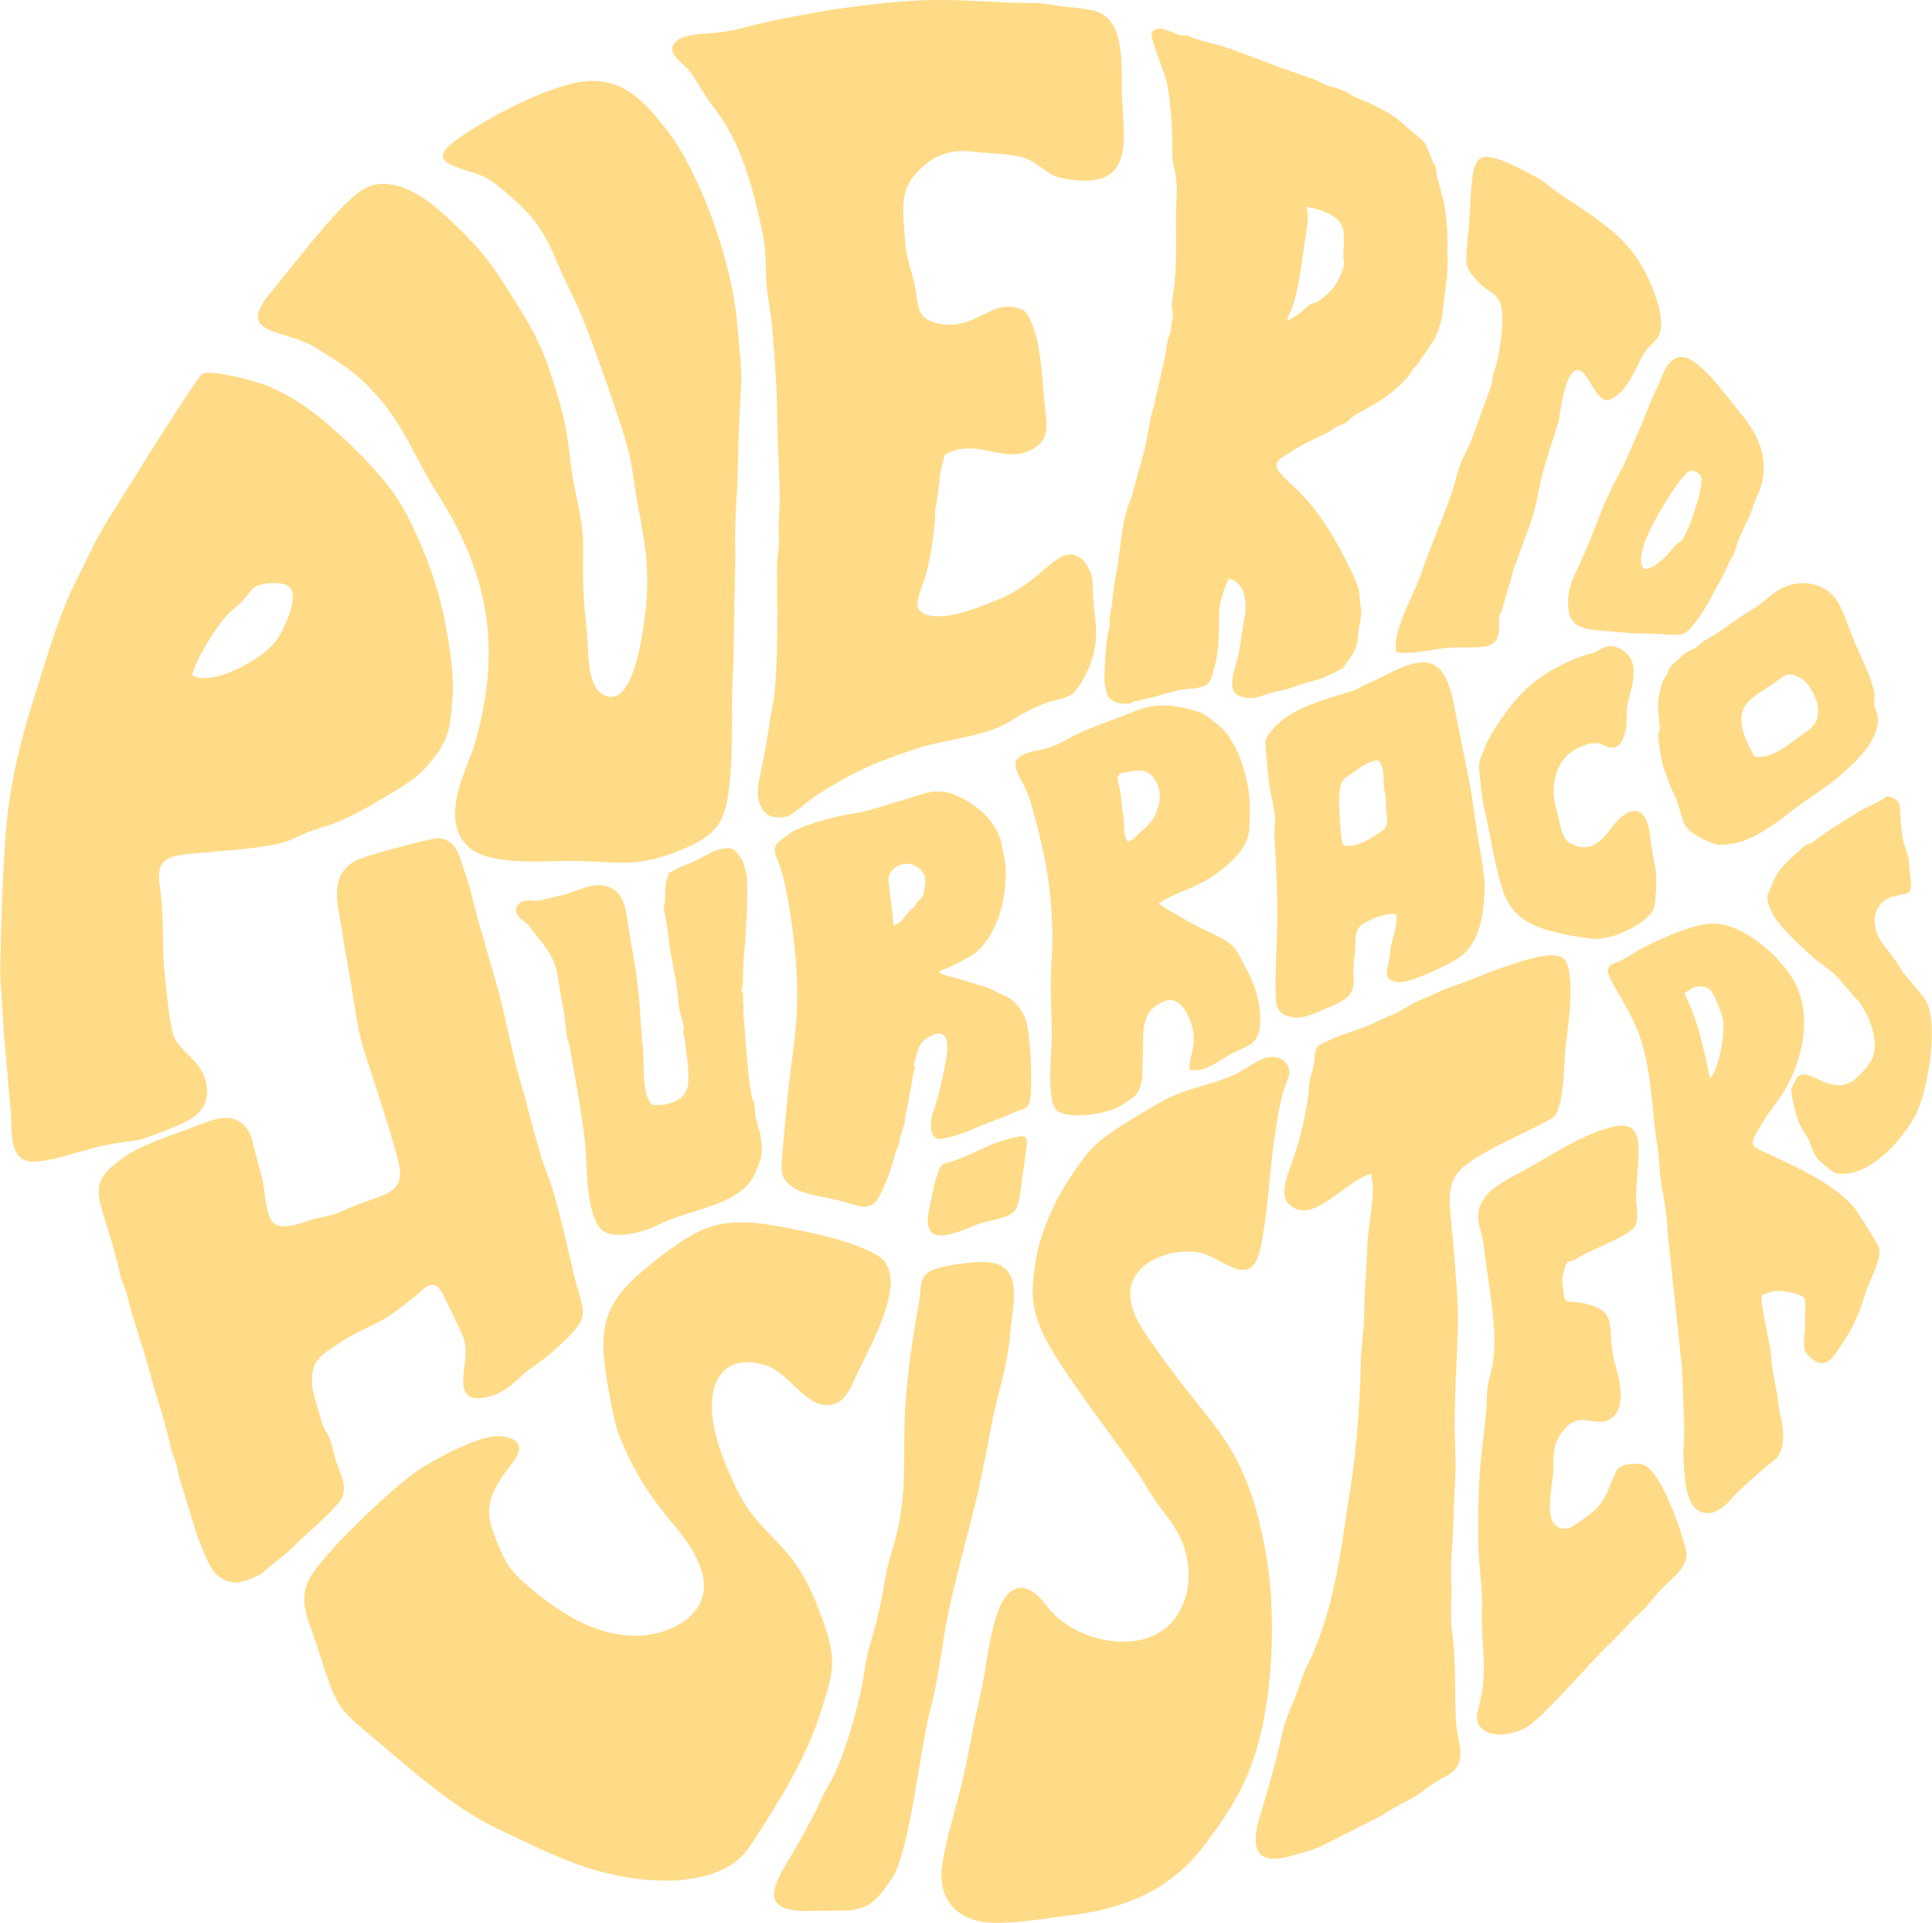
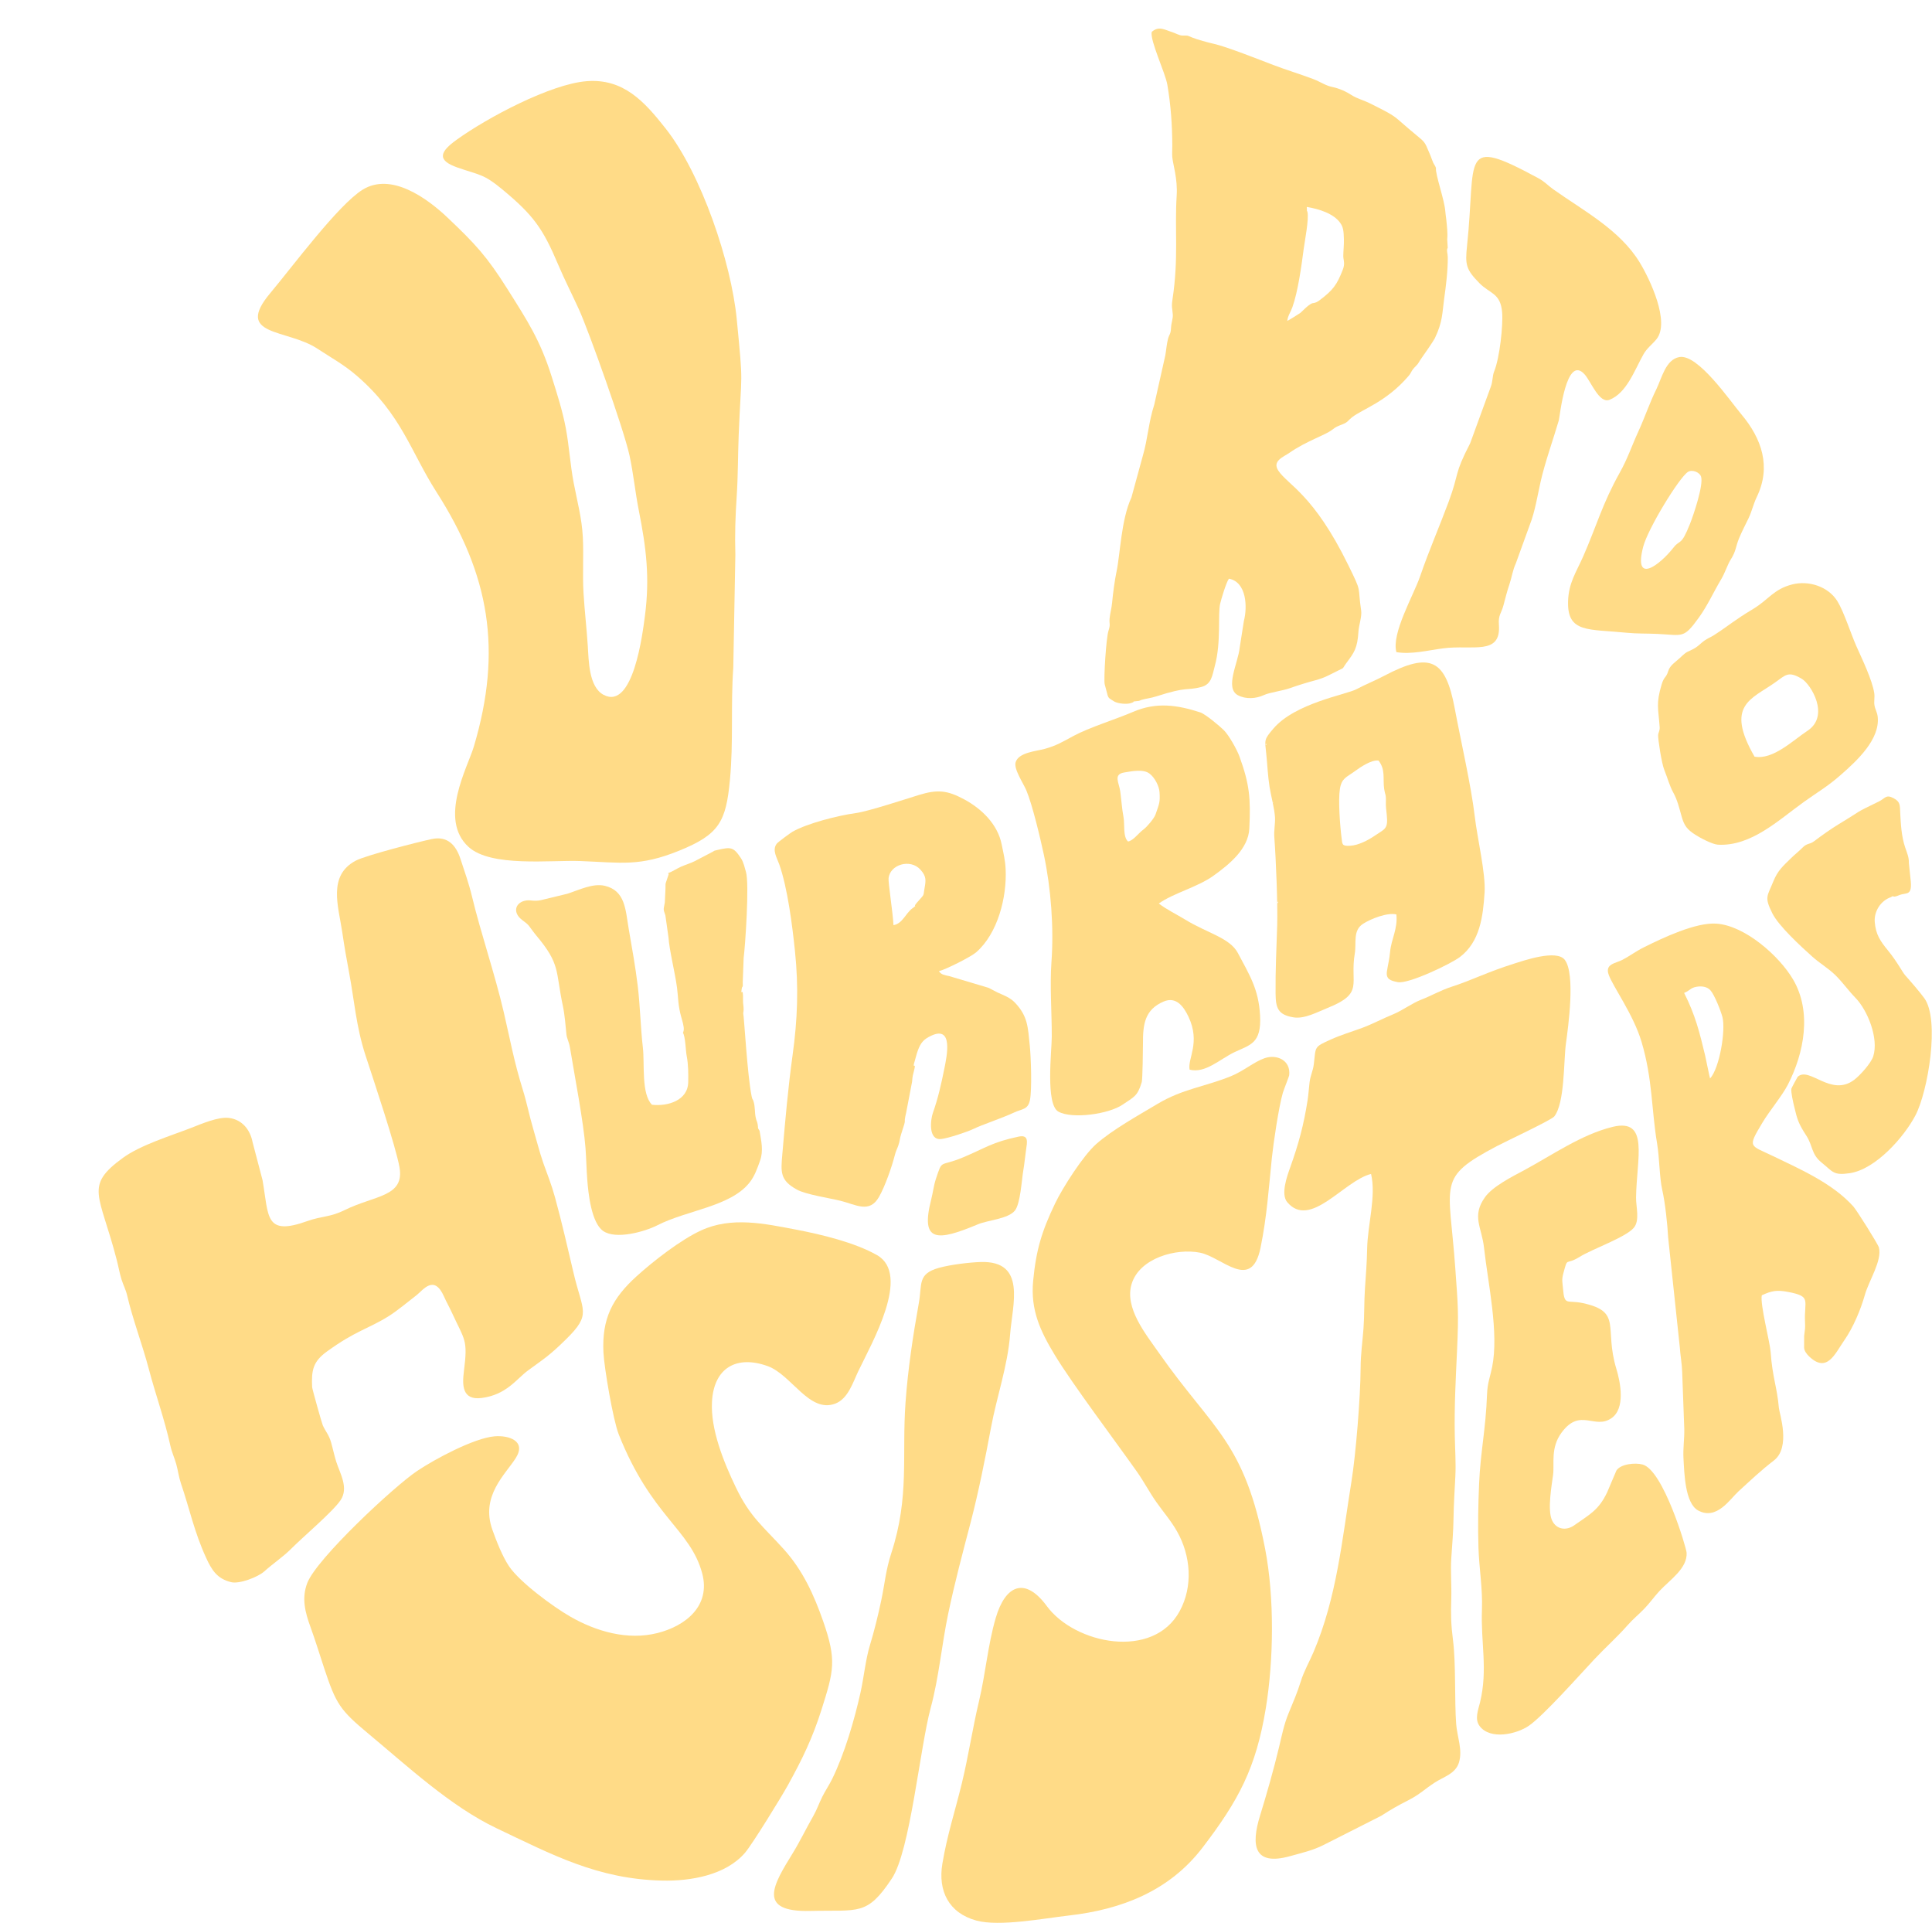
<svg xmlns="http://www.w3.org/2000/svg" xml:space="preserve" width="1024px" height="1019px" style="shape-rendering:geometricPrecision; text-rendering:geometricPrecision; image-rendering:optimizeQuality; fill-rule:evenodd; clip-rule:evenodd" viewBox="0 0 200565 199627">
  <defs>
    <style type="text/css"> .fil0 {fill:#FFDB87} </style>
  </defs>
  <g id="Ebene_x0020_1">
    <g id="_1741856472">
      <path class="fil0" d="M62831 8451l41 38c-3,-3 -56,-26 -41,-38zm-1963 -20c-3710,300 -10240,3748 -13480,6083 -1657,1195 -2160,2100 109,2886 2289,793 2680,640 4622,2249 3235,2681 4221,4050 5813,7815 682,1611 1455,3107 2173,4689 1014,2233 4655,12436 5240,15137 405,1871 587,3803 962,5694 772,3897 1159,6974 636,10967 -228,1738 -1210,9835 -4296,8183 -1535,-822 -1536,-3543 -1634,-5053 -118,-1833 -334,-3673 -444,-5504 -117,-1959 25,-3879 -72,-5815 -100,-1975 -593,-3742 -956,-5662 -355,-1877 -460,-3764 -810,-5636 -341,-1820 -914,-3594 -1468,-5359 -1198,-3812 -2525,-5809 -4604,-9112 -2122,-3371 -3347,-4688 -6212,-7403 -2144,-2032 -5855,-4716 -8801,-2903 -2528,1555 -7314,8015 -9600,10738 -3800,4527 1727,3688 4894,5777 1438,948 2743,1648 4076,2799 4663,4029 5606,7894 8282,12076 5503,8601 6864,16405 3884,26426 -644,2164 -3694,7550 -556,10420 2336,2136 8512,1351 11637,1471 4238,162 6108,600 10248,-1081 4147,-1683 4852,-2996 5261,-7349 375,-3991 68,-7689 347,-11637l215 -11733c-61,-2099 1,-3970 140,-6064 141,-2122 122,-4230 206,-6352 277,-6985 510,-4733 -202,-12046 -571,-5876 -3664,-15076 -7391,-19800 -2196,-2784 -4374,-5211 -8219,-4901z" />
-       <path class="fil0" d="M19941 70104c210,-1443 2716,-5425 3833,-6460 396,-367 985,-829 1330,-1190 386,-405 843,-1080 1210,-1418 641,-590 3096,-714 3736,-89 1069,1045 -673,4586 -1428,5600 -1501,2015 -6740,4774 -8681,3557zm1065 -31299c-611,305 -8674,13343 -10100,15628 -1069,1710 -1970,3837 -2919,5663 -1952,3758 -3255,8547 -4553,12613 -1443,4521 -2551,9303 -2881,14040 -336,4810 -481,9631 -553,14452l388 6311c263,2602 450,5227 698,7842 195,2054 -364,5516 2735,5238 2217,-200 4749,-1204 6959,-1665 3930,-820 2450,17 6834,-1740 2132,-855 4208,-1739 3810,-4544 -341,-2405 -2697,-3391 -3382,-5004 -436,-1025 -961,-6232 -1047,-7591 -161,-2542 -2,-5353 -404,-7841 -555,-3423 1147,-3382 4156,-3659 2585,-238 4952,-367 7545,-824 1332,-235 1943,-551 3134,-1101 1089,-502 2107,-732 3207,-1136 1931,-708 3876,-1893 5640,-2942 2192,-1304 3107,-1791 4741,-3843 1737,-2182 1714,-3564 1950,-6260 200,-2275 -304,-5301 -718,-7567 -759,-4164 -2516,-8843 -4632,-12514 -1651,-2865 -5680,-6769 -8270,-8887 -1708,-1397 -3274,-2383 -5285,-3289 -1479,-666 -6154,-1829 -7053,-1380z" />
-       <path class="fil0" d="M79887 75830c5,-10 23,15 23,27 0,4 9,11 9,10 -2,-2 -63,22 -32,-37zm878 -12348c15,-17 52,23 52,46 0,10 23,20 22,19 -4,-3 -256,144 -74,-65zm13296 -63358c-5194,409 -9629,1103 -14712,2216 -1692,370 -2877,808 -4682,1027 -1254,152 -3590,79 -4506,940 -1241,1169 838,2246 1533,3227 822,1158 1487,2476 2357,3575 2835,3575 4021,8129 4990,12512 462,2091 435,3225 490,5314 40,1515 491,3408 626,5062 257,3159 520,6555 532,9723 10,2836 255,5623 245,8458 -2,809 -91,1619 -109,2431 -16,668 62,1362 24,2009 -43,735 -189,1421 -190,2172 -8,4643 149,7199 -165,12103 -116,1806 -439,3016 -705,4743 -238,1547 -445,2838 -786,4380 -341,1540 -757,3183 520,4432 542,530 1710,484 2370,258 167,-58 1507,-1076 1715,-1262 1502,-1340 5587,-3525 7498,-4270 1571,-613 2782,-1049 4396,-1563 2562,-816 6852,-1161 9231,-2652 1215,-761 2573,-1534 3943,-1999 1971,-667 2558,-284 3686,-2276 2380,-4203 1059,-6274 1073,-10058 6,-1425 -1119,-3415 -2802,-3000 -1531,377 -3384,3215 -7200,4697 -1390,540 -2719,1103 -4140,1427 -1205,274 -4229,676 -4045,-1269 49,-519 505,-1749 693,-2275 577,-1621 1005,-4589 1125,-6340 44,-643 -107,-400 64,-1168 320,-1433 419,-3408 514,-3814 98,-415 217,-761 308,-1194 125,-596 141,-525 716,-763 3190,-1314 5846,1456 8802,-465 1588,-1032 1161,-2576 966,-4599 -195,-2015 -381,-5851 -1150,-7828 -279,-716 -547,-1593 -1126,-1854 -3220,-1455 -4783,2328 -8895,1367 -2153,-503 -1916,-1833 -2238,-3610 -299,-1651 -964,-3117 -1068,-4859 -225,-3792 -849,-5879 2614,-8377 1313,-947 2987,-1152 4560,-947 1549,201 3894,178 5257,661 1517,538 2294,1768 3842,2081 7701,1558 6456,-3895 6247,-8434 -113,-2449 432,-7436 -2231,-8706 -1179,-562 -3468,-568 -4875,-833 -1717,-325 -3223,-179 -4939,-268 -3405,-176 -6968,-400 -10373,-132z" />
      <path class="fil0" d="M64388 149011c-56,66 46,-55 0,0zm-167 -108c3399,8571 7438,9848 8669,14439 898,3353 -1681,5454 -4652,6201 -3095,778 -6359,-163 -9061,-1719 -1770,-1019 -5239,-3566 -6350,-5226 -686,-1025 -1305,-2610 -1723,-3782 -1253,-3519 1372,-5753 2438,-7457 1108,-1771 -739,-2366 -2214,-2241 -2129,180 -6199,2365 -8029,3591 -2428,1627 -10439,9108 -11412,11631 -613,1589 -222,3057 335,4586 517,1420 948,2850 1423,4283 1234,3717 1627,4319 4627,6815 3966,3298 8505,7517 13226,9763 5848,2782 10543,5301 17240,5454 2927,66 6586,-544 8599,-2888 754,-878 3776,-5792 4444,-7001 1515,-2743 2564,-4899 3514,-7906 1254,-3977 1576,-5067 154,-9136 -961,-2752 -2118,-5288 -4086,-7469 -2186,-2424 -3483,-3310 -4984,-6435 -1246,-2595 -2633,-5992 -2472,-8884 194,-3514 2546,-4855 5776,-3696 2486,893 4319,4915 7017,3900 1339,-503 1836,-2194 2400,-3372 1410,-2945 5493,-10023 1944,-12047 -2314,-1319 -5824,-2157 -8430,-2653 -3273,-623 -6677,-1369 -9845,91 -2122,977 -4935,3168 -6681,4748 -2526,2285 -3623,4403 -3451,7920 78,1596 1003,7023 1584,8490z" />
      <path class="fil0" d="M44810 87109c-1390,297 -6858,1692 -7903,2249 -2920,1558 -1784,4744 -1391,7414 221,1502 445,2805 727,4291 512,2698 709,5509 1688,8504 903,2760 3142,9451 3526,11600 554,3101 -2542,2909 -5682,4459 -1554,767 -2355,599 -3890,1147 -4422,1580 -3987,-448 -4643,-4243l-1042 -3972c-239,-1236 -1046,-2308 -2424,-2494 -1131,-153 -2892,624 -3960,1036 -2159,834 -5259,1784 -7073,3106 -4050,2952 -2417,3710 -639,10611 166,643 300,1405 493,2015 185,586 439,1040 583,1655 584,2506 1586,5112 2256,7658 702,2664 1631,5205 2229,7924 158,722 423,1250 614,1932 188,672 256,1319 485,1995 916,2698 1380,5029 2605,7708 594,1299 1147,2196 2610,2554 862,212 2783,-524 3447,-1122 924,-831 1960,-1511 2791,-2349 1233,-1242 4323,-3845 5126,-5040 870,-1293 -75,-2793 -458,-4018 -208,-668 -340,-1326 -530,-1987 -229,-804 -546,-1080 -858,-1761 -99,-217 -1098,-3775 -1107,-3966 -85,-1746 84,-2646 1507,-3683 3019,-2200 4280,-2336 6468,-3707 841,-527 2042,-1524 2869,-2164 657,-507 1811,-2202 2844,136 247,559 566,1119 826,1685 1332,2902 1670,2739 1245,6077 -184,1446 -189,3033 1828,2779 2597,-327 3623,-1977 4840,-2868 1717,-1258 2219,-1535 3954,-3245 2652,-2613 1708,-2848 771,-6832 -629,-2675 -1204,-5216 -1932,-7875 -374,-1368 -763,-2287 -1218,-3576 -377,-1072 -737,-2505 -1072,-3637 -390,-1317 -635,-2616 -1053,-3959 -925,-2972 -1305,-5160 -1980,-8060 -920,-3956 -2412,-8316 -3285,-11960 -347,-1449 -756,-2548 -1206,-3942 -471,-1458 -1360,-2422 -2986,-2075z" />
      <path class="fil0" d="M133840 111643c189,-1568 -1294,-2225 -2564,-1780 -1087,380 -2205,1351 -3482,1866 -2765,1115 -5010,1311 -7643,2886 -1965,1176 -4661,2667 -6357,4167 -1337,1184 -3474,4515 -4260,6158 -1387,2897 -1974,4829 -2279,8048 -286,3011 737,5200 2257,7705 1820,3000 6224,8849 8529,12112 718,1017 1280,2104 1985,3111 734,1048 1535,1952 2173,3079 1424,2515 1677,5683 272,8271 -2762,5090 -10891,3424 -13797,-523 -2293,-3114 -4313,-2144 -5302,1224 -821,2797 -1049,5753 -1741,8657 -671,2810 -1086,5660 -1779,8513 -700,2884 -1526,5369 -2023,8353 -470,2818 652,5113 3529,5901 2389,654 6992,-226 9590,-522 5492,-625 10445,-2545 13893,-7049 3753,-4904 5555,-8277 6570,-14459 824,-5022 904,-11503 -65,-16539 -2164,-11242 -5367,-12274 -11048,-20389 -1366,-1951 -3577,-4654 -2817,-7137 824,-2689 4625,-3738 7105,-3243 2293,459 5340,4085 6279,-508 660,-3225 844,-6097 1177,-9337 151,-1464 713,-5289 1139,-6750 90,-310 645,-1701 659,-1815z" />
      <path class="fil0" d="M139457 26611l17 195c46,312 145,643 -61,1177 -619,1604 -1026,2137 -2406,3181 -242,183 -440,291 -783,323 -449,189 -991,804 -1220,996 -87,73 -1235,782 -1365,837 68,-557 349,-904 538,-1436 575,-1614 942,-4286 1170,-6038 104,-801 567,-3144 388,-3848 -59,-232 -57,135 -64,-515 1302,218 2781,696 3460,1645 339,472 364,875 390,1702 18,605 -62,1229 -64,1781zm10791 -1780c69,-596 -37,-1432 -98,-2061 -30,-309 -80,-513 -98,-807 -74,-1201 -1055,-3864 -972,-4531 -91,-277 -247,-362 -409,-852 -96,-287 -218,-558 -335,-837 -403,-964 -422,-999 -1213,-1648 -2756,-2261 -1709,-1774 -4955,-3394 -585,-292 -1290,-466 -1820,-811 -588,-383 -1315,-715 -2025,-858 -719,-144 -1219,-536 -2004,-832 -1366,-515 -2811,-951 -4147,-1460 -1359,-518 -4836,-1901 -6177,-2196 -547,-120 -1707,-436 -2209,-642 -658,-271 -363,-195 -1038,-211 -329,-8 -699,-243 -1050,-353 -803,-249 -1387,-679 -2132,-26 -192,903 1404,4216 1623,5486 357,2076 507,4182 514,6282 1,347 -30,891 -3,1209 64,776 572,2247 458,4026 -223,3500 220,6443 -434,10765 -122,805 -22,864 33,1594 28,372 -161,856 -185,1360 -35,718 -182,622 -325,1194 -131,524 -172,1118 -267,1656l-1150 5131c-587,1788 -665,3524 -1185,5299l-1186 4337c-1067,2276 -1161,5902 -1547,7700 -190,887 -376,2308 -458,3224 -53,587 -210,1086 -259,1618 -58,640 116,576 -115,1284 -252,776 -507,4978 -399,5549 7,40 305,1155 315,1185 96,277 181,296 427,460 36,23 290,177 293,179 411,203 1246,291 1697,140 645,-216 -154,-115 635,-206 176,-21 157,-9 199,-21 19,-6 211,-92 277,-110 503,-141 948,-173 1519,-357 3313,-1068 3069,-566 4648,-968 1103,-281 1153,-1182 1435,-2221 661,-2436 297,-5344 543,-6418 97,-422 625,-2222 915,-2613 1845,350 1929,2954 1553,4389l-437 2778c-159,1575 -1571,4185 -187,4932 811,438 1883,367 2704,-15 588,-275 1890,-430 2715,-722 869,-309 1742,-576 2627,-813 995,-267 1447,-558 2325,-989 793,-390 407,-147 899,-810 792,-1067 1144,-1497 1252,-3290 35,-583 365,-1558 281,-2125 -410,-2756 147,-1712 -1345,-4756 -3609,-7363 -6253,-8284 -7256,-9792 -671,-1008 534,-1425 1146,-1851 1739,-1211 3728,-1847 4398,-2363 495,-382 554,-374 1125,-601 572,-227 535,-375 975,-722 1092,-863 3550,-1581 5877,-4294 325,-379 254,-543 733,-1002 338,-324 330,-469 617,-855 225,-303 1246,-1787 1377,-2060 837,-1741 764,-2656 968,-4092 191,-1345 388,-2947 376,-4317 -4,-414 -164,-734 -6,-975l-53 -900z" />
      <path class="fil0" d="M138365 165356c0,-16 -24,44 -35,32l35 -32zm3975 -43478c551,2298 -363,5308 -406,7777 -25,1419 -131,2720 -227,4129 -96,1386 -50,2766 -152,4141 -108,1463 -291,2598 -298,4117 -13,2988 -499,8966 -947,11737 -975,6036 -1518,12048 -3946,17743 -446,1045 -987,1962 -1326,3057 -369,1190 -795,2155 -1263,3294 -478,1164 -693,2270 -981,3482 -527,2224 -1305,4954 -1981,7147 -939,3046 -684,5266 3129,4199 1192,-334 2337,-586 3454,-1150l5988 -3032c1052,-677 1720,-1058 2836,-1625 1148,-583 1731,-1180 2740,-1834 935,-606 2157,-912 2512,-2093 392,-1307 -196,-2666 -294,-3988 -180,-2432 -16,-6268 -330,-8702 -208,-1614 -233,-2677 -179,-4300 46,-1406 -90,-2849 3,-4232 95,-1407 211,-2693 231,-4116 21,-1482 117,-2897 190,-4372 71,-1419 -34,-2795 -59,-4213 -56,-3082 95,-5772 234,-8822 186,-4073 92,-4681 -180,-8531 -633,-9000 -1974,-9384 4319,-12705 883,-467 5660,-2706 5953,-3074 1110,-1396 967,-5766 1214,-7570 236,-1722 1003,-7216 -115,-8689 -852,-1124 -4300,87 -5313,405 -2729,859 -4400,1727 -6415,2376 -1170,377 -2089,928 -3200,1358 -956,370 -1933,1120 -2935,1528 -1056,429 -2133,1010 -3183,1395 -1079,395 -2204,731 -3252,1204 -1777,802 -1541,709 -1764,2561 -87,726 -343,1120 -439,1870 -80,627 -110,1249 -203,1851 -408,2613 -930,4533 -1813,7006 -330,923 -996,2780 -305,3600 2397,2842 5891,-2241 8703,-2929z" />
      <path class="fil0" d="M183207 116046c175,-108 -36,23 0,0zm-8359 -12961c619,-248 647,-529 1293,-640 514,-89 1092,-23 1444,374 424,476 1069,2119 1239,2767 359,1373 -298,5317 -1282,6381 -49,-102 -425,-2025 -516,-2400 -583,-2415 -1007,-4164 -2178,-6482zm8066 31392c1045,-487 1593,-566 2714,-353 2487,475 1665,841 1773,3139 35,742 -11,696 -90,1421l-4 1242c15,304 242,633 529,906 1857,1770 2682,-302 3636,-1672 924,-1328 1700,-3160 2140,-4717 425,-1503 1806,-3559 1463,-4922 -92,-365 -2325,-3896 -2650,-4259 -2156,-2407 -5476,-3852 -8316,-5225 -2450,-1184 -2717,-831 -1142,-3466 760,-1271 2041,-2774 2653,-3961 1693,-3290 2511,-7576 537,-10928 -1453,-2469 -5017,-5591 -7959,-5791 -2139,-145 -5542,1466 -7524,2456 -859,428 -1490,918 -2230,1300 -753,390 -1838,418 -1425,1559 456,1257 2556,4106 3404,6947 1159,3880 1027,7061 1619,10570 255,1511 233,3477 536,4819 306,1357 536,3547 612,4935l1205 11348c57,882 228,1759 252,2628l218 5911c20,1043 -145,2012 -82,3077 87,1452 143,4624 1521,5376 1927,1050 3304,-1182 4189,-1985 1232,-1119 2302,-2155 3666,-3197 1803,-1379 578,-4892 529,-5462 -186,-2170 -674,-3170 -858,-5822 -71,-1017 -1114,-4963 -916,-5874z" />
      <path class="fil0" d="M167429 116989c-3230,781 -6320,2958 -9183,4496 -1209,649 -3267,1678 -4068,2797 -1423,1987 -340,3117 -106,5258 405,3694 1570,8830 835,12414 -225,1093 -479,1612 -523,2808 -135,3654 -677,5922 -822,9233 -98,2228 -139,4443 -69,6674 67,2153 442,4228 362,6429 -129,3494 624,6198 -194,9623 -192,806 -600,1757 -37,2491 1106,1442 3817,840 5108,-50 1529,-1055 5322,-5330 6809,-6913 1169,-1245 2294,-2224 3448,-3533 542,-615 1159,-1115 1726,-1703 553,-573 1026,-1248 1584,-1849 1049,-1130 2916,-2342 2806,-3974 -35,-513 -2418,-8555 -4571,-9146 -763,-209 -2277,-62 -2717,624l-957 2253c-877,1857 -1811,2299 -3428,3438 -816,575 -1857,454 -2305,-533 -494,-1087 -19,-3678 114,-4710 153,-1186 -288,-2813 894,-4402 1930,-2595 3404,-269 5162,-1476 1468,-1007 950,-3696 517,-5119 -1305,-4286 656,-5932 -3474,-6830 -1666,-362 -1915,340 -2068,-1507 -57,-688 -152,-896 36,-1590 489,-1801 173,-756 1716,-1720 1266,-792 4748,-2005 5594,-2999 652,-767 228,-2175 239,-3136 45,-4048 1416,-8277 -2428,-7348z" />
      <path class="fil0" d="M92753 96049c-67,-1359 -560,-4411 -510,-4876 151,-1415 2245,-2052 3300,-896 648,710 576,1126 434,1941 -158,905 46,531 -772,1472 -544,626 165,131 -495,616 -694,510 -1017,1585 -1957,1743zm4717 4778c716,-176 3317,-1486 3853,-1948 2266,-1956 3211,-5741 3076,-8631 -46,-981 -227,-1661 -416,-2599 -416,-2066 -2060,-3681 -3901,-4668 -1743,-935 -2759,-1040 -4696,-444 -1409,433 -5244,1698 -6530,1874 -1874,257 -5018,1056 -6583,1934 -219,123 -1515,1081 -1637,1239 -515,667 18,1475 254,2144 869,2459 1362,6381 1634,9012 390,3761 267,7103 -252,10845 -462,3333 -773,6880 -1060,10239 -157,1849 -266,2709 1526,3686 936,510 3346,869 4496,1150 1615,394 3022,1350 4017,-399 632,-1111 1335,-3124 1641,-4333 121,-477 207,-558 360,-992 162,-462 150,-749 302,-1207 668,-2007 164,-741 520,-2237l608 -3175c68,-717 64,-607 224,-1244 225,-889 -236,25 38,-863 122,-394 193,-755 339,-1149 300,-810 599,-1168 1402,-1541 2288,-1061 1612,2116 1355,3393 -334,1660 -649,3079 -1204,4653 -225,639 -512,2829 862,2687 745,-77 2777,-766 3322,-1033 915,-448 3053,-1153 4244,-1714 859,-405 1461,-281 1662,-1314 216,-1108 104,-4439 -21,-5646 -202,-1948 -201,-3025 -1521,-4433 -530,-565 -1213,-794 -1824,-1071 -250,-114 -726,-398 -972,-498l-4028 -1200c-508,-118 -833,-133 -1090,-517z" />
      <path class="fil0" d="M116301 82179c-127,-945 -762,-1792 431,-1985 763,-123 1955,-380 2611,123 546,419 994,1286 1035,1932 66,1061 -21,1159 -414,2302 -147,427 -908,1309 -1230,1544 -549,400 -1070,1172 -1624,1270 -548,-475 -335,-1804 -470,-2519 -167,-888 -219,-1774 -339,-2667zm7200 28872c1638,411 3140,-1093 4665,-1820 1606,-766 2811,-867 2650,-3814 -148,-2719 -1079,-4165 -2308,-6484 -833,-1571 -3192,-2064 -5461,-3459 -831,-510 -1972,-1068 -2746,-1673 1502,-1070 4047,-1713 5665,-2875 1606,-1154 3636,-2771 3736,-4912 146,-3117 35,-4556 -1024,-7476 -258,-713 -1095,-2207 -1625,-2734 -433,-430 -1925,-1677 -2446,-1846 -2386,-771 -4551,-1094 -6961,-59 -1837,789 -4540,1611 -6201,2504 -1084,583 -1755,1005 -2986,1343 -921,252 -2700,364 -3021,1382 -220,701 782,2159 1100,2902 631,1476 1480,5063 1834,6728 740,3483 1041,7571 784,11111 -180,2470 41,5285 33,7767 -4,1474 -667,7019 686,7771 1432,797 5253,257 6682,-733 1152,-798 1533,-831 1977,-2339 83,-284 126,-3466 124,-4009 -9,-1991 185,-3517 2156,-4352 1280,-543 2059,497 2571,1582 1274,2701 -116,4350 116,5495z" />
      <path class="fil0" d="M101816 131020c-1214,37 -3178,281 -4345,607 -2242,625 -1733,1687 -2080,3620 -613,3412 -1138,6895 -1387,10358 -398,5530 432,9770 -1474,15631 -587,1806 -669,3123 -1045,4907 -315,1496 -730,3194 -1175,4653 -459,1500 -628,3345 -984,4939 -639,2862 -1653,6338 -2945,8965 -311,631 -708,1211 -1020,1837 -340,685 -563,1351 -950,2028 -719,1255 -1378,2627 -2116,3827 -2001,3251 -3804,6136 1823,5999 5056,-123 5866,547 8468,-3369 1901,-2861 2906,-13549 4031,-17709 855,-3159 1147,-6587 1825,-9814 695,-3301 1482,-6223 2329,-9469 819,-3142 1509,-6606 2105,-9805 610,-3275 1735,-6395 1992,-9736 233,-3037 1720,-7613 -3052,-7469z" />
      <path class="fil0" d="M144972 67705c1558,258 3259,-185 4858,-395 3028,-396 6031,786 5786,-2452 -78,-1023 251,-1167 474,-2018 186,-708 377,-1469 612,-2154 245,-714 351,-1522 667,-2184l1464 -4040c520,-1298 805,-3079 1118,-4470 445,-1983 1332,-4446 1884,-6347 106,-365 758,-6952 2689,-4767 668,756 1507,3047 2571,2630 1797,-702 2612,-3098 3539,-4737 355,-628 888,-1002 1334,-1545 1461,-1775 -687,-6266 -1736,-7985 -2071,-3395 -5847,-5367 -8986,-7597 -619,-441 -829,-761 -1575,-1164 -8187,-4422 -6381,-2178 -7366,7065 -208,1955 -95,2439 1270,3834 1127,1152 2206,1015 2376,3059 108,1304 -245,4711 -837,6148 -174,423 -129,1004 -337,1558l-2146 5875c-1735,3358 -1079,2954 -2239,6088 -950,2563 -2060,5098 -2946,7690 -690,2019 -3013,5958 -2474,7908z" />
      <path class="fil0" d="M132628 93684c117,-236 61,115 24,47 -1,-3 -110,124 -24,-47zm-468 -10414c7,-11 20,20 20,33 0,5 8,13 8,13 -2,-3 -115,80 -28,-46zm10955 -4310c746,955 436,1857 586,2942 84,610 208,530 179,1328 -19,496 42,871 89,1340 154,1507 -153,1451 -1234,2186 -696,472 -1700,1008 -2587,1051 -847,41 -784,-148 -869,-815 -164,-1278 -360,-3933 -173,-5091 179,-1108 676,-1201 1526,-1818 600,-436 1735,-1220 2483,-1123zm-11644 -1737c11,-13 33,21 33,38 0,7 14,17 13,16 -3,-3 -251,174 -46,-54zm13499 17712c157,1516 -529,2538 -655,3902 -76,820 -215,1267 -325,2002 -123,819 367,977 1127,1126 1101,217 5497,-1889 6441,-2601 2100,-1584 2414,-4254 2571,-6707 125,-1975 -754,-5620 -1019,-7887 -375,-3205 -1449,-7848 -2080,-11221 -949,-5077 -2509,-5921 -7309,-3396 -989,521 -1935,891 -2903,1403 -1055,557 -6367,1437 -8626,4094 -976,1147 -890,1135 -732,2619 124,1160 156,2266 345,3444 146,908 518,2277 563,3154 33,664 -125,1351 -72,2043 179,2351 364,7083 298,9197 -74,2401 -191,4610 -166,7037 15,1479 224,2221 1886,2482 1129,177 2481,-568 3533,-990 3826,-1537 2262,-2460 2808,-5664 181,-1068 -220,-2364 843,-3054 803,-522 2528,-1205 3472,-983z" />
      <path class="fil0" d="M69069 95038l324 2296c77,1274 689,3699 887,5234 131,1007 84,1757 436,3023 109,394 300,981 259,1351 -3,33 -13,67 -19,96 -5,29 -23,71 -28,94 -6,23 -17,64 -34,92 258,431 278,1838 382,2375 182,934 178,1912 163,2747 -34,1918 -2143,2534 -3762,2347 -1129,-1131 -753,-4252 -944,-5906 -246,-2130 -280,-4308 -536,-6434 -239,-1994 -602,-3972 -941,-5947 -333,-1944 -341,-3946 -2491,-4446 -1228,-286 -2682,444 -3877,829l-2759 667c-750,146 -1002,-38 -1489,28 -1059,146 -1443,1082 -649,1854 308,298 649,447 921,799 251,323 458,636 741,973 2557,3041 1987,3665 2781,7376 176,823 277,2060 362,2915 42,417 268,770 363,1348 472,2883 1413,7736 1615,10440 82,1088 99,2180 182,3270 107,1412 415,4460 1642,5334 1313,935 4337,77 5635,-585 3094,-1579 7545,-1925 9550,-4406 556,-689 828,-1499 1116,-2304 371,-1036 121,-2039 -51,-3102 -256,-375 -109,-240 -202,-696 -77,-374 -105,-241 -200,-684 -111,-518 -53,-1061 -206,-1607 -119,-424 -119,-131 -215,-591 -447,-2157 -782,-8267 -876,-8628 114,-630 -28,-748 -18,-1340 29,-1693 -279,-235 -138,-1185 63,-424 145,13 107,-683l95 -2531c160,-1190 611,-7719 237,-8939 -144,-472 -234,-979 -512,-1404 -782,-1192 -1047,-1189 -2462,-862 -364,84 -239,38 -505,198l-1855 968c-437,218 -930,358 -1409,569 -390,171 -982,554 -1320,655 -34,296 142,-184 11,221 -448,1381 -232,443 -331,2026l-38 802c-112,728 -213,604 58,1353z" />
      <path class="fil0" d="M182159 78555c-3085,-5352 -319,-5963 2105,-7681 1154,-818 1389,-1236 2796,-404 945,558 2964,3836 595,5400 -1527,1008 -3579,3039 -5496,2685zm3915 -17881c-1951,498 -2445,1578 -4078,2558 -1999,1198 -2485,1702 -4044,2705 -335,216 -679,343 -1012,580 -331,235 -608,554 -951,754 -879,514 -708,202 -1596,1049 -458,437 -1007,725 -1201,1368 -217,718 -417,500 -678,1372 -604,2013 -345,2462 -206,4425 28,384 -132,524 -157,838 -29,370 359,2932 641,3619 334,812 527,1611 938,2357 425,771 624,1634 861,2476 269,962 576,1341 1415,1886 504,328 1780,1001 2351,1033 3439,195 6303,-2557 8913,-4430 1445,-1036 2434,-1580 3833,-2805 1740,-1523 4082,-3704 3848,-6026 -50,-488 -264,-763 -339,-1216 -70,-421 46,-809 -21,-1251 -212,-1389 -1274,-3566 -1861,-4891 -568,-1284 -1301,-3588 -1970,-4664 -953,-1533 -2994,-2170 -4686,-1737z" />
      <path class="fil0" d="M196323 93143c400,-265 16,140 848,-204 784,-325 1423,173 1177,-1767l-165 -1585c24,-576 -201,-1067 -380,-1596 -390,-1153 -457,-2425 -516,-3579 -42,-810 23,-1165 -683,-1541 -809,-433 -876,16 -1511,325 -2818,1375 -1506,748 -4158,2349 -806,486 -1818,1204 -2577,1780 -528,401 -693,148 -1242,698 -414,417 -738,652 -1134,1041 -850,834 -1411,1294 -1876,2453 -624,1551 -950,1590 -107,3287 668,1346 2994,3469 4169,4523 761,682 1664,1200 2408,1936 758,751 1337,1587 2046,2314 1295,1328 2446,4242 1864,6087 -223,709 -1366,1974 -1958,2427 -2433,1862 -4668,-1423 -5892,-298 -25,22 -637,1160 -651,1231 -68,323 191,1429 279,1807 337,1438 469,1835 1280,3084 672,1036 504,1914 1565,2771 1191,963 1222,1370 2944,1112 2662,-400 5606,-3707 6809,-5993 1306,-2482 2567,-9955 914,-12189 -516,-699 -1388,-1706 -1977,-2364 -283,-317 -816,-1388 -1783,-2571 -786,-963 -1271,-1648 -1375,-2957 -88,-1110 629,-2229 1682,-2581z" />
-       <path class="fil0" d="M166859 67119c-424,89 -844,392 -1227,581 -641,316 -1315,141 -4003,1587 -1738,935 -3044,1947 -4325,3446 -978,1143 -2544,3336 -3070,4717 -557,1461 -819,1388 -602,3101 158,1241 171,2177 475,3432 494,2047 808,4267 1328,6338 523,2077 860,3736 2683,5084 1411,1042 4196,1643 5920,1875 1651,222 1589,357 3228,-58 1326,-336 4258,-1702 4508,-3171 169,-994 204,-2346 175,-3360l-545 -3157c-138,-929 -153,-1959 -705,-2764 -714,-1041 -1812,-481 -2537,198 -1317,1234 -2217,3751 -4782,2763 -1090,-420 -1212,-1315 -1475,-2407 -204,-847 -632,-2362 -605,-3193 72,-2287 929,-3882 3101,-4710 2024,-772 2005,367 3197,179 864,-137 1260,-1707 1266,-2552 14,-1938 21,-1647 482,-3434 245,-949 448,-2296 -32,-3190 -441,-820 -1496,-1506 -2455,-1305z" />
      <path class="fil0" d="M175239 48997c443,-289 1216,29 1365,479 282,850 -775,3975 -1154,4928 -935,2349 -1012,1565 -1685,2422 -1462,1863 -4207,3938 -3167,-63 492,-1891 3729,-7172 4641,-7766zm-891 -11927c-1422,261 -1822,2195 -2378,3325 -734,1493 -1203,2943 -1879,4412 -692,1505 -1086,2758 -1922,4255 -1822,3262 -2388,5480 -3788,8677 -734,1677 -1535,2761 -1584,4726 -80,3273 2116,2826 6120,3229 1009,102 2117,68 3145,117 2695,130 2713,521 4312,-1687 905,-1248 1531,-2665 2311,-3967 438,-732 650,-1518 1012,-2083 551,-861 496,-1325 861,-2203 316,-762 651,-1375 994,-2096 332,-700 491,-1460 836,-2171 1521,-3140 533,-6056 -1602,-8594 -1192,-1418 -4514,-6293 -6438,-5940z" />
      <path class="fil0" d="M105737 118004c-2753,580 -3403,1164 -5764,2155 -2471,1036 -2108,102 -2820,2247 -227,685 -299,1403 -483,2120 -1160,4509 640,4343 4847,2581 1045,-438 3145,-559 3842,-1426 575,-716 704,-3178 873,-4165 123,-716 182,-1417 286,-2134 117,-810 306,-1607 -781,-1378z" />
    </g>
  </g>
</svg>